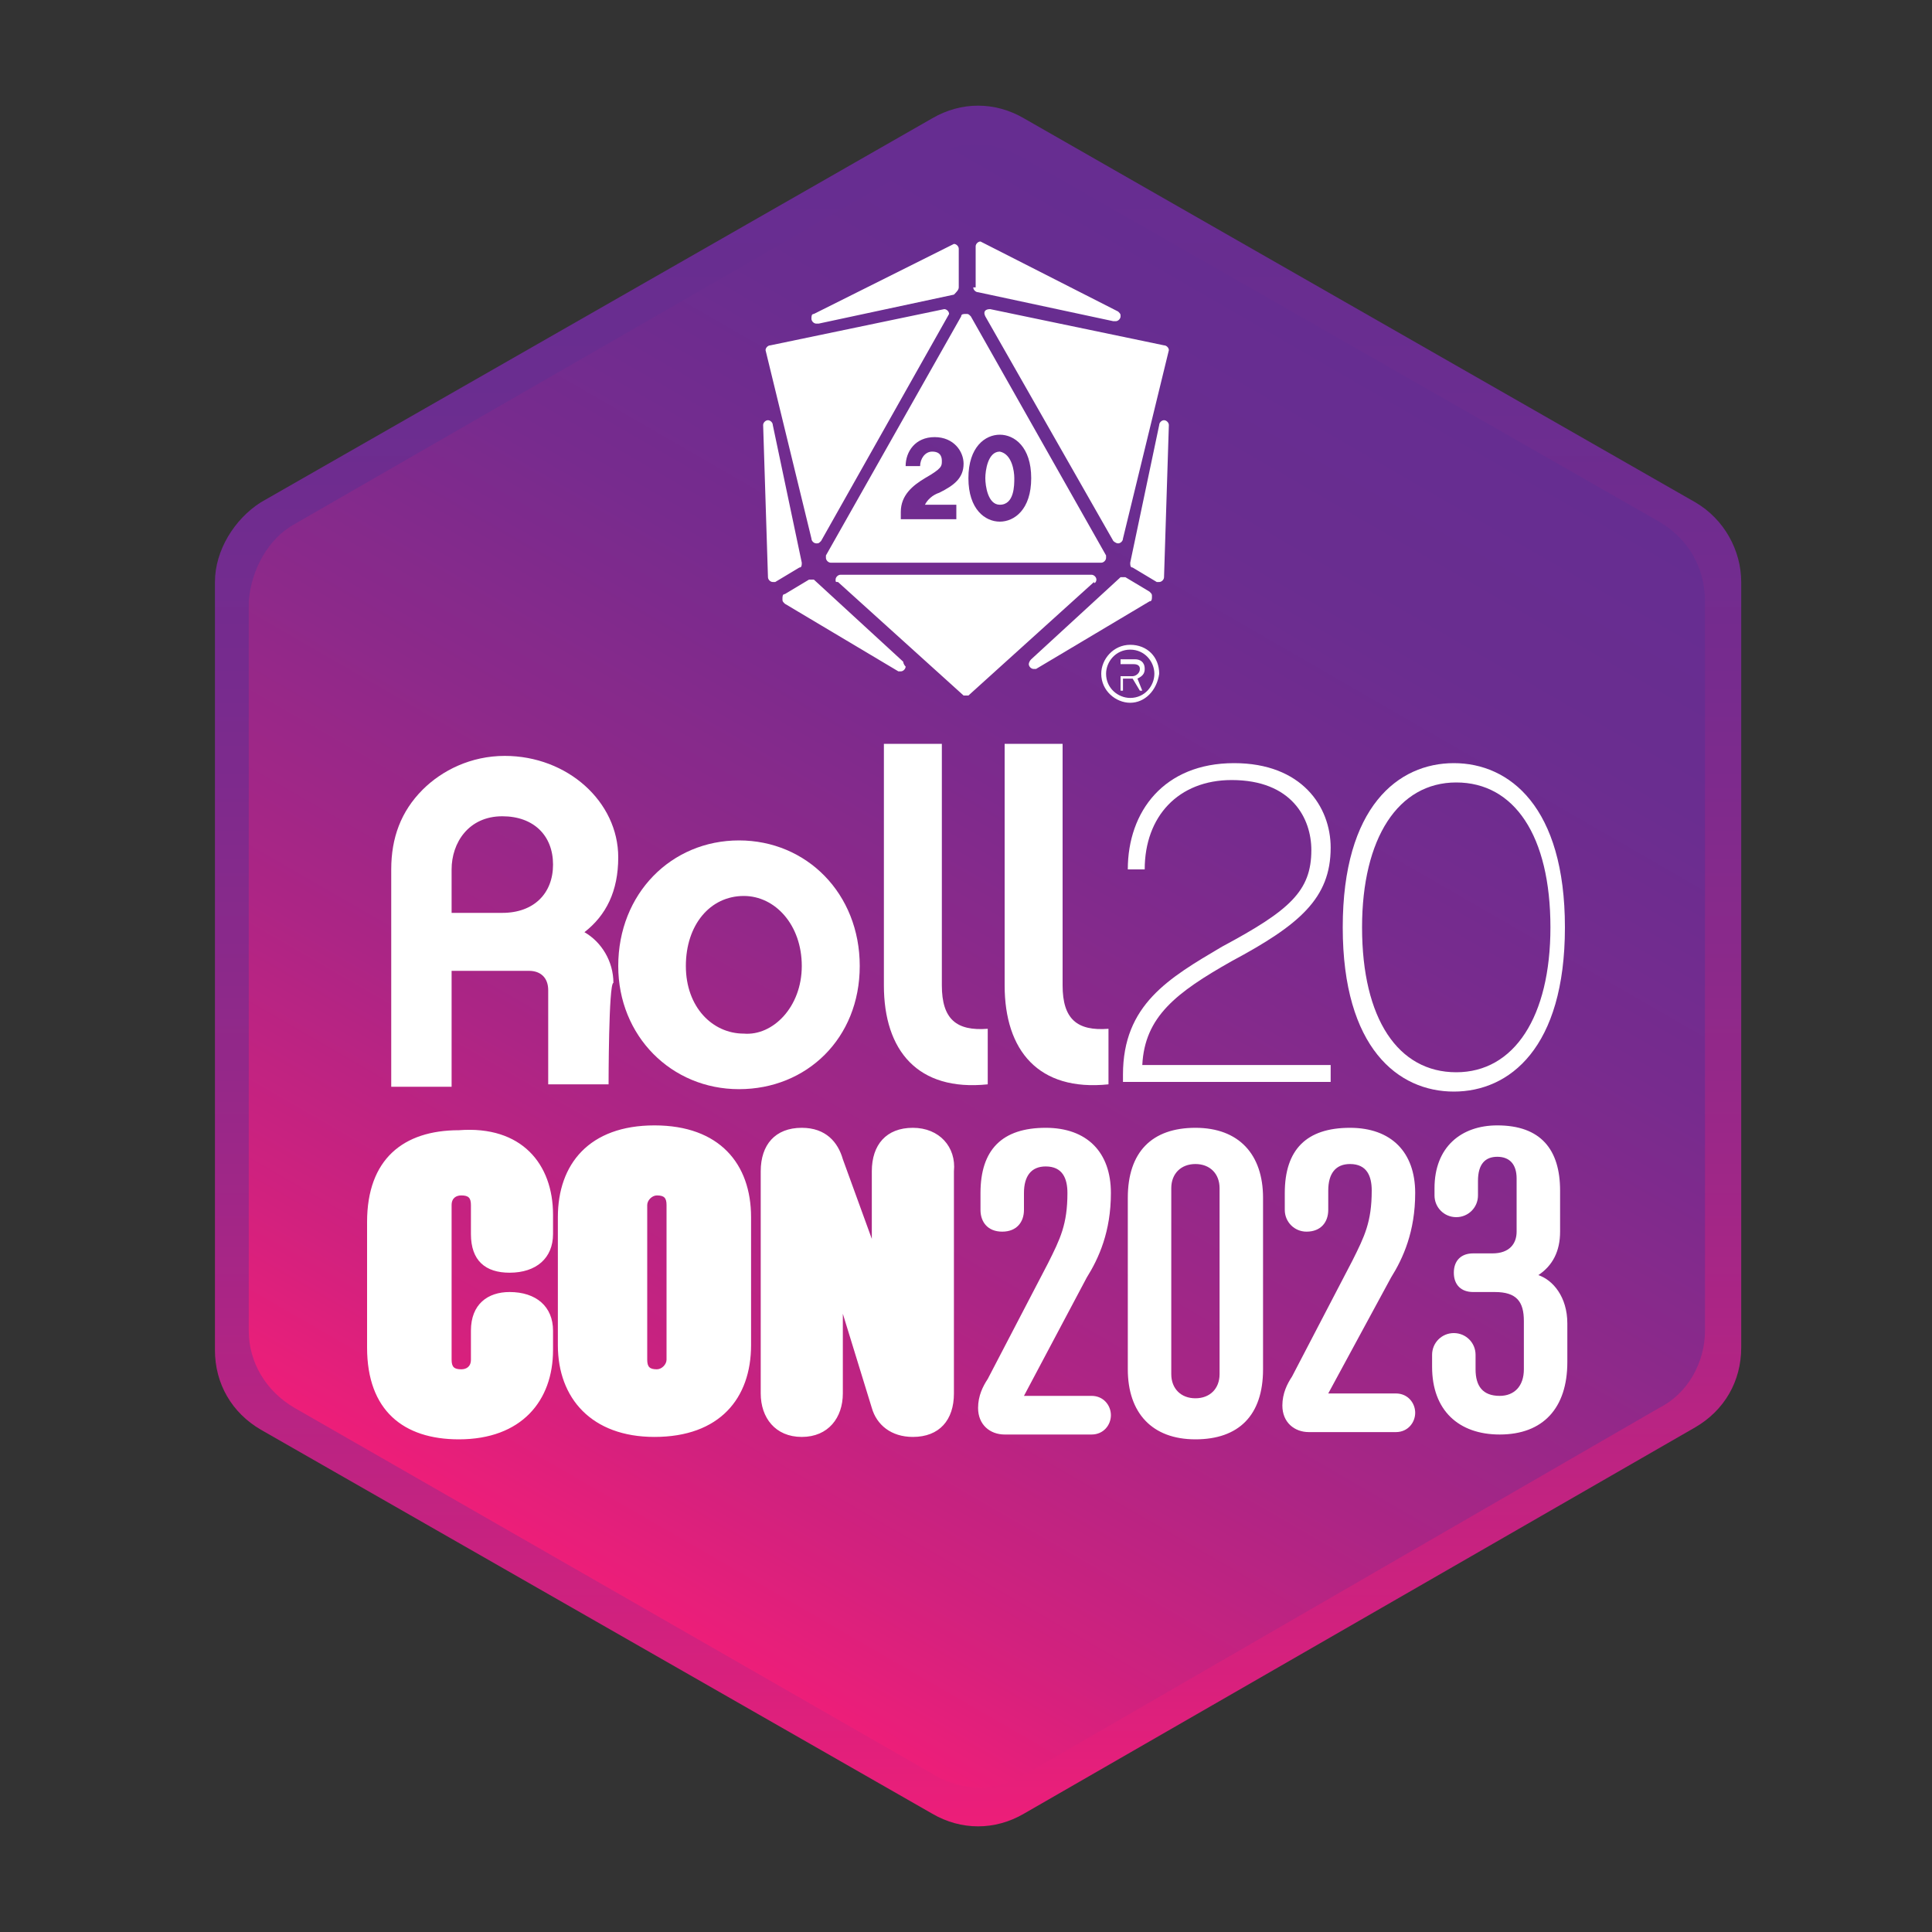
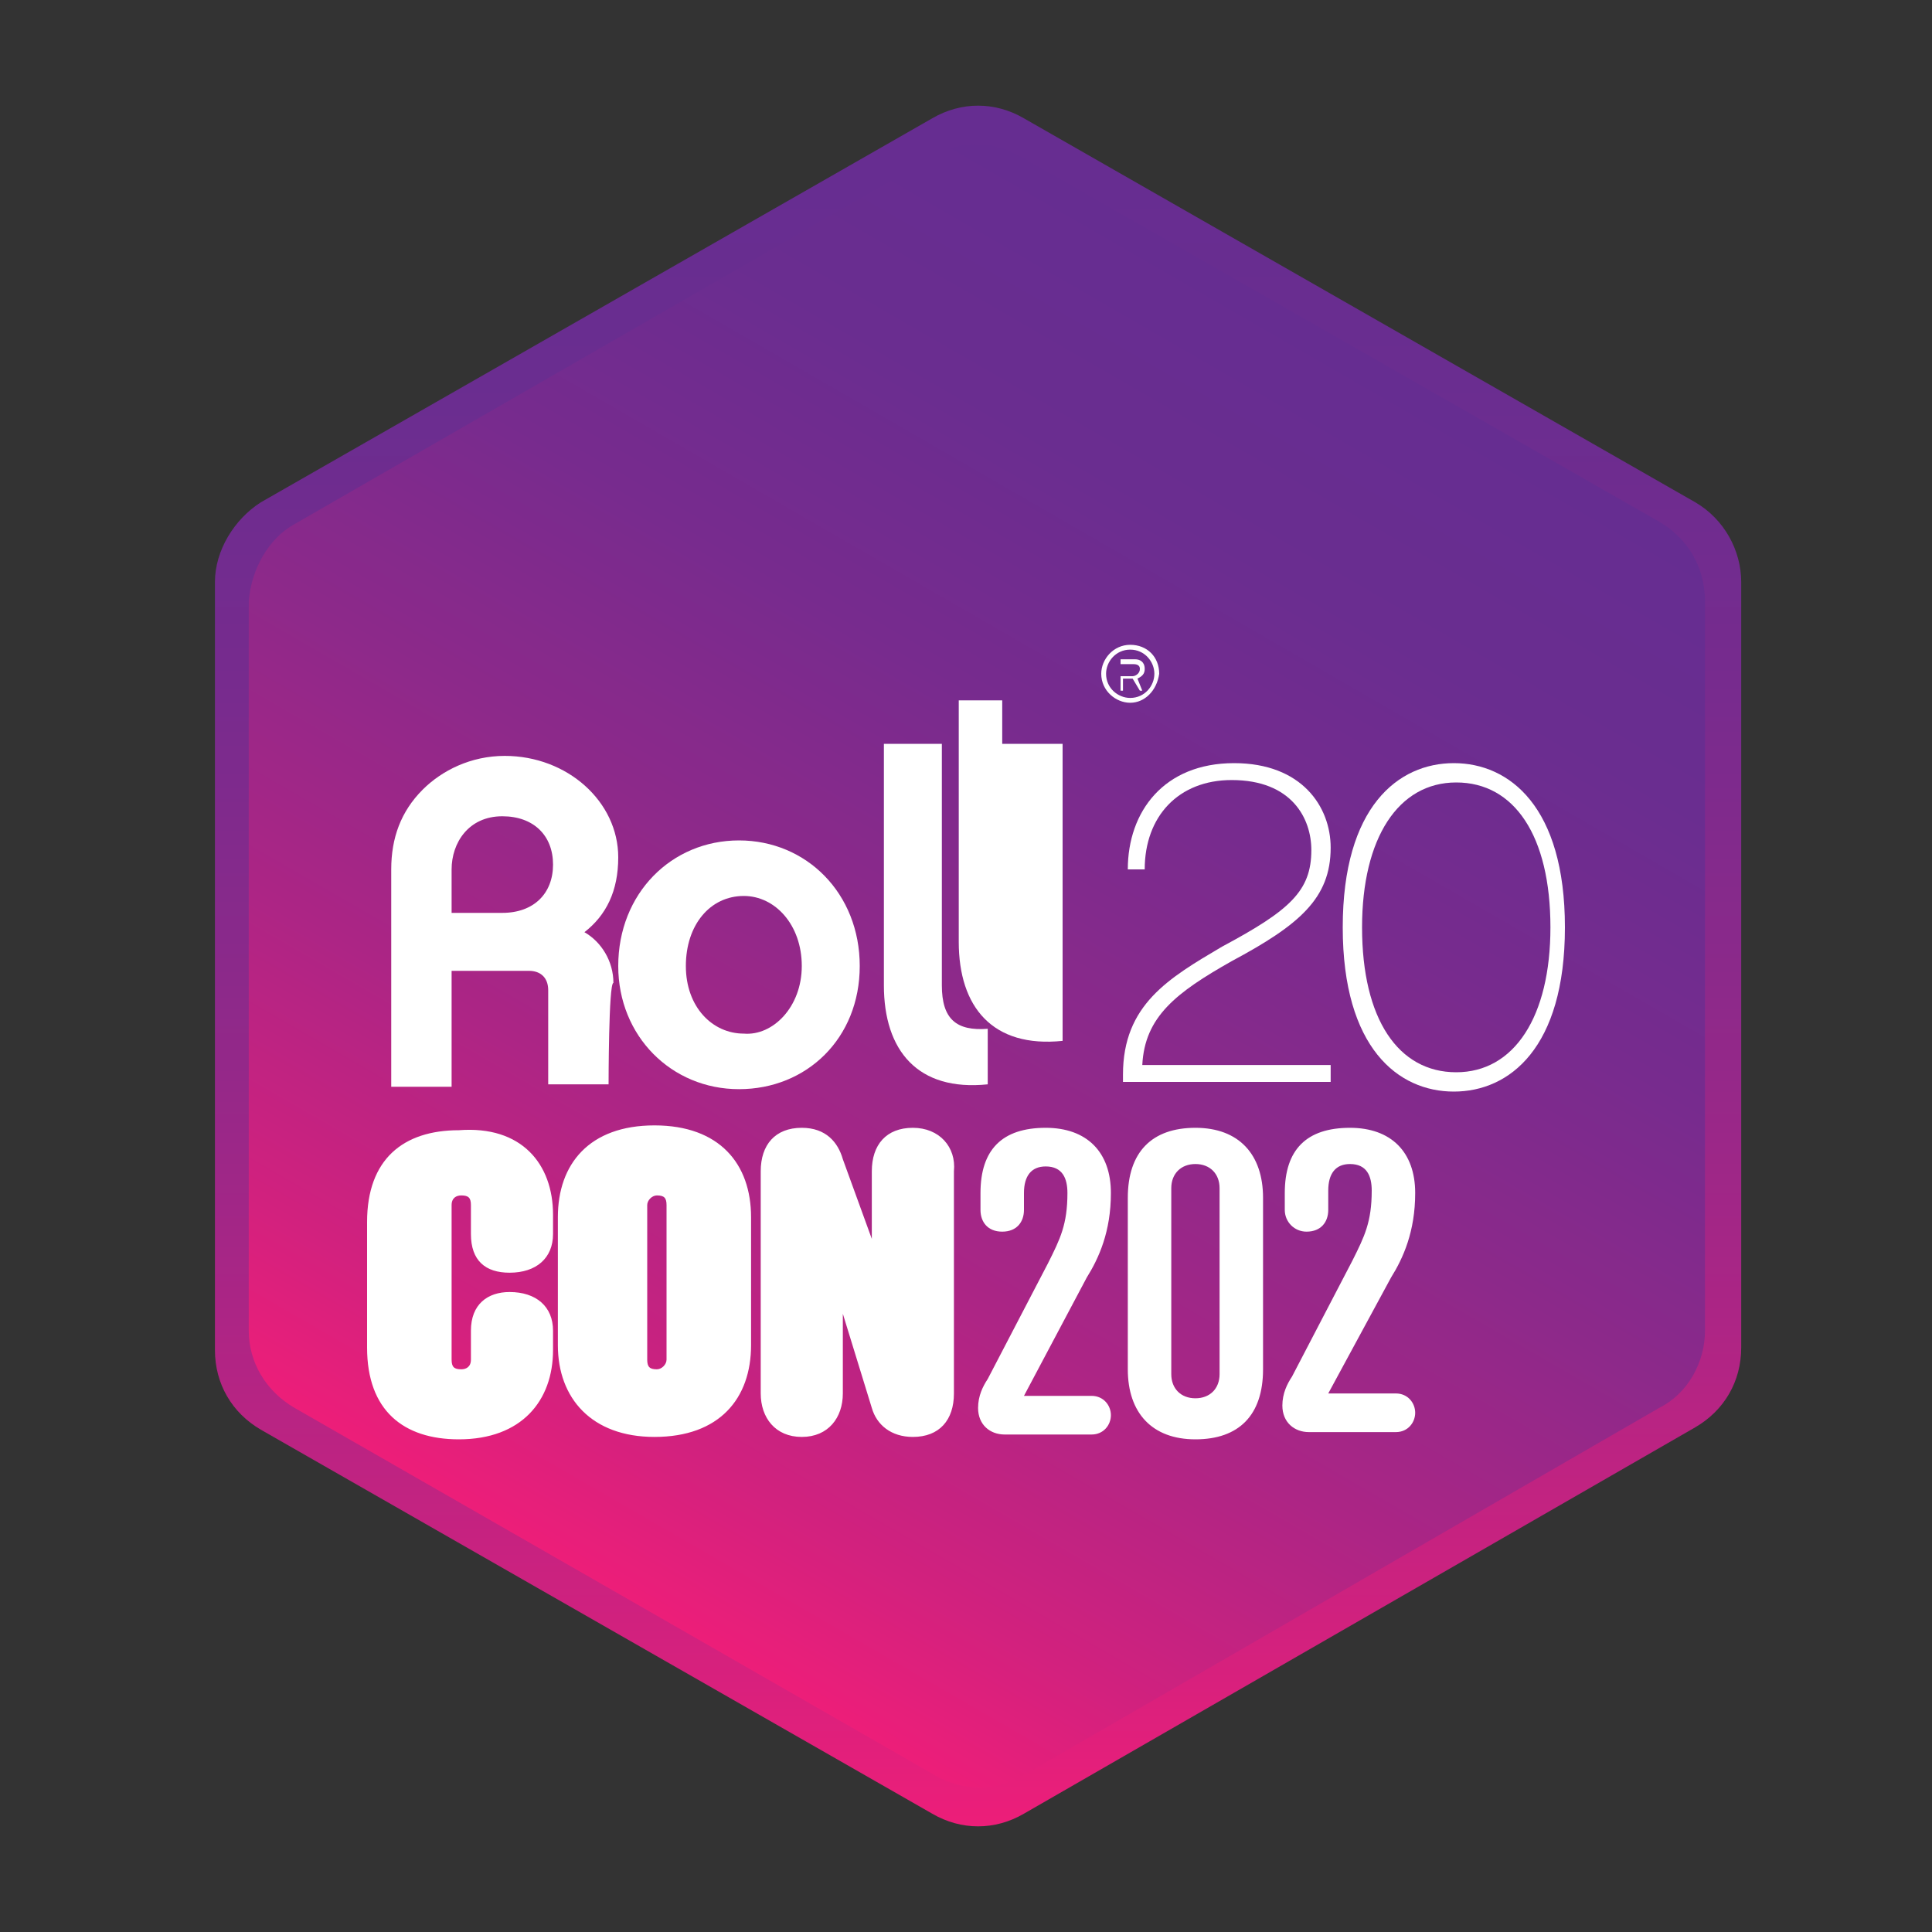
<svg xmlns="http://www.w3.org/2000/svg" version="1.1" id="Layer_1" x="0px" y="0px" viewBox="0 0 80 80" style="enable-background:new 0 0 80 80;" xml:space="preserve">
  <rect x="0" y="0" width="80" height="80" fill="#333333" stroke="none" />
  <style type="text/css">
	.st0{fill:url(#SVGID_1_);}
	.st1{fill:url(#SVGID_00000109031699297787560610000011947306588409979022_);}
	.st2{fill:#FFFFFF;}
</style>
  <linearGradient id="SVGID_1_" gradientUnits="userSpaceOnUse" x1="48.98" y1="-92.015" x2="48.98" y2="-20.765" gradientTransform="matrix(1 0 0 -1 -8.48 -16.39)">
    <stop offset="0" style="stop-color:#ED1E79" />
    <stop offset="0.111" style="stop-color:#D2217E" />
    <stop offset="0.298" style="stop-color:#AC2585" />
    <stop offset="0.484" style="stop-color:#8D298A" />
    <stop offset="0.665" style="stop-color:#772B8E" />
    <stop offset="0.84" style="stop-color:#6A2D90" />
    <stop offset="1" style="stop-color:#662D91" />
  </linearGradient>
  <path class="st0" d="M10.8,20.8L38.6,4.9c1.2-0.7,2.6-0.7,3.8,0l27.8,15.9c1.2,0.7,1.9,2,1.9,3.3v31.7c0,1.4-0.7,2.6-1.9,3.3  l-27.8,16c-1.2,0.7-2.6,0.7-3.8,0L10.8,59.2c-1.2-0.7-1.9-1.9-1.9-3.3V24.1C8.9,22.8,9.7,21.5,10.8,20.8z" />
  <linearGradient id="SVGID_00000041975316667069627340000011852992127553230504_" gradientUnits="userSpaceOnUse" x1="33.971" y1="-82.364" x2="63.944" y2="-30.45" gradientTransform="matrix(1 0 0 -1 -8.48 -16.39)">
    <stop offset="0" style="stop-color:#ED1E79" />
    <stop offset="0.111" style="stop-color:#D2217E" />
    <stop offset="0.298" style="stop-color:#AC2585" />
    <stop offset="0.484" style="stop-color:#8D298A" />
    <stop offset="0.665" style="stop-color:#772B8E" />
    <stop offset="0.84" style="stop-color:#6A2D90" />
    <stop offset="1" style="stop-color:#662D91" />
  </linearGradient>
  <path style="fill:url(#SVGID_00000041975316667069627340000011852992127553230504_);" d="M12.2,21.7L38.6,6.5c1.1-0.7,2.5-0.7,3.7,0  l26.4,15.1c1.2,0.7,1.9,1.9,1.9,3.3v30.2c0,1.3-0.7,2.6-1.9,3.2L42.4,73.5c-1.1,0.7-2.5,0.7-3.7,0L12.2,58.3  c-1.2-0.7-1.9-1.9-1.9-3.2V24.9C10.4,23.6,11.1,22.3,12.2,21.7z" />
  <g>
    <path class="st2" d="M25.2,44.9h-2.5v-3.9c0-0.5-0.3-0.8-0.8-0.8h-3.2v4.8h-2.5V36c0-1.3,0.4-2.4,1.3-3.3c0.8-0.8,2-1.4,3.4-1.4   c2.6,0,4.7,1.9,4.7,4.2c0,1.4-0.5,2.4-1.4,3.1c0.7,0.4,1.2,1.2,1.2,2.1C25.2,40.7,25.2,44.9,25.2,44.9z M22.9,35.8   c0-1.2-0.8-2-2.1-2c-1.4,0-2.1,1.1-2.1,2.2v1.8h2.1C22.1,37.8,22.9,37,22.9,35.8z" />
    <path class="st2" d="M35.6,40c0,3-2.2,5.1-5,5.1s-5-2.2-5-5.1c0-3,2.2-5.2,5-5.2C33.4,34.8,35.6,37,35.6,40z M33.2,40   c0-1.7-1.1-2.9-2.4-2.9c-1.4,0-2.4,1.2-2.4,2.9c0,1.7,1.1,2.8,2.4,2.8C32,42.9,33.2,41.7,33.2,40z" />
    <path class="st2" d="M36.5,30.8H39v10c0,1.4,0.6,1.9,1.9,1.8v2.3c-2.9,0.3-4.3-1.4-4.3-4.1v-10H36.5z" />
-     <path class="st2" d="M41.5,30.8h2.5v10c0,1.4,0.6,1.9,1.9,1.8v2.3c-2.9,0.3-4.3-1.4-4.3-4.1v-10H41.5z" />
+     <path class="st2" d="M41.5,30.8h2.5v10v2.3c-2.9,0.3-4.3-1.4-4.3-4.1v-10H41.5z" />
    <path class="st2" d="M51.1,31.6c2.8,0,4,1.8,4,3.5c0,2.1-1.3,3.2-4.1,4.7c-2.3,1.3-3.6,2.3-3.7,4.3c0.6,0,7.8,0,7.8,0v0.7h-8.6   v-0.3c0-2.9,1.9-4,4.1-5.3c2.8-1.5,3.7-2.3,3.7-4c0-1.3-0.8-2.9-3.3-2.9c-2.2,0-3.6,1.5-3.6,3.7h-0.7   C46.7,33.6,48.2,31.6,51.1,31.6z" />
    <path class="st2" d="M64.8,38.4c0,5-2.3,6.8-4.6,6.8s-4.6-1.8-4.6-6.8s2.3-6.8,4.6-6.8S64.8,33.4,64.8,38.4z M64.2,38.4   c0-3.8-1.5-6-3.9-6s-3.9,2.3-3.9,6c0,3.8,1.5,6,3.9,6S64.2,42.1,64.2,38.4z" />
  </g>
  <path class="st2" d="M46.8,29.1c-0.6,0-1.2-0.5-1.2-1.2c0-0.6,0.5-1.2,1.2-1.2s1.2,0.5,1.2,1.2C47.9,28.6,47.4,29.1,46.8,29.1z   M46.8,26.9c-0.6,0-1,0.5-1,1c0,0.6,0.5,1,1,1c0.6,0,1-0.5,1-1C47.8,27.4,47.4,26.9,46.8,26.9z M47.3,28.6h-0.1l-0.3-0.5h-0.4v0.5  h-0.1v-1.3h0.6c0.2,0,0.4,0.1,0.4,0.4c0,0.2-0.1,0.3-0.3,0.4L47.3,28.6z M46.9,27.5h-0.5V28h0.5c0.1,0,0.3-0.1,0.3-0.3  C47.2,27.5,47,27.5,46.9,27.5z" />
  <g>
    <g>
      <path class="st2" d="M42.4,50.1c0,0.5-0.3,0.9-0.9,0.9s-0.9-0.4-0.9-0.9v-0.7c0-1.8,0.9-2.7,2.7-2.7c1.7,0,2.7,1,2.7,2.7    c0,1.6-0.5,2.7-1,3.5l-2.6,4.9h2.8c0.5,0,0.8,0.4,0.8,0.8c0,0.4-0.3,0.8-0.8,0.8h-3.6c-0.6,0-1.1-0.4-1.1-1.1    c0-0.5,0.2-0.9,0.4-1.2l2.5-4.8c0.5-1,0.8-1.6,0.8-2.9c0-0.6-0.2-1.1-0.9-1.1c-0.6,0-0.9,0.4-0.9,1.1V50.1z" />
      <path class="st2" d="M46.7,49.6c0-1.9,1-2.9,2.8-2.9s2.8,1.1,2.8,2.9v7.1c0,1.9-1,2.9-2.8,2.9s-2.8-1.1-2.8-2.9V49.6z M50.5,49.2    c0-0.6-0.4-1-1-1c-0.6,0-1,0.4-1,1v7.7c0,0.6,0.4,1,1,1c0.6,0,1-0.4,1-1V49.2z" />
      <path class="st2" d="M55,50.1c0,0.5-0.3,0.9-0.9,0.9c-0.5,0-0.9-0.4-0.9-0.9v-0.7c0-1.8,0.9-2.7,2.7-2.7c1.7,0,2.7,1,2.7,2.7    c0,1.6-0.5,2.7-1,3.5L55,57.7h2.8c0.5,0,0.8,0.4,0.8,0.8c0,0.4-0.3,0.8-0.8,0.8h-3.6c-0.6,0-1.1-0.4-1.1-1.1    c0-0.5,0.2-0.9,0.4-1.2l2.5-4.8c0.5-1,0.8-1.6,0.8-2.9c0-0.6-0.2-1.1-0.9-1.1c-0.6,0-0.9,0.4-0.9,1.1V50.1z" />
-       <path class="st2" d="M59.4,49.2c0-1.7,1.1-2.6,2.6-2.6c1.8,0,2.6,1,2.6,2.7v1.7c0,0.8-0.3,1.4-0.9,1.8c0.6,0.2,1.2,0.9,1.2,2v1.6    c0,1.9-1,3-2.8,3c-1.7,0-2.8-1-2.8-2.8v-0.5c0-0.5,0.4-0.9,0.9-0.9c0.5,0,0.9,0.4,0.9,0.9v0.6c0,0.7,0.3,1.1,1,1.1    c0.6,0,1-0.4,1-1.1v-2c0-0.8-0.3-1.2-1.2-1.2h-0.9c-0.5,0-0.8-0.3-0.8-0.8c0-0.5,0.3-0.8,0.8-0.8h0.8c0.7,0,1-0.4,1-0.9v-2.2    c0-0.6-0.3-0.9-0.8-0.9c-0.5,0-0.8,0.3-0.8,1v0.6c0,0.5-0.4,0.9-0.9,0.9c-0.5,0-0.9-0.4-0.9-0.9V49.2z" />
    </g>
    <path class="st2" d="M22.9,50.3v0.8c0,1-0.7,1.6-1.8,1.6c-1,0-1.6-0.5-1.6-1.6v-1.2c0-0.3-0.1-0.4-0.4-0.4c-0.2,0-0.4,0.1-0.4,0.4   v6.4c0,0.3,0.1,0.4,0.4,0.4c0.2,0,0.4-0.1,0.4-0.4v-1.2c0-1.1,0.7-1.6,1.6-1.6c1.1,0,1.8,0.6,1.8,1.6v0.8c0,2.1-1.3,3.7-3.9,3.7   c-2.3,0-3.8-1.2-3.8-3.8v-5.2c0-2.6,1.5-3.8,3.8-3.8C21.6,46.6,22.9,48.2,22.9,50.3z M31.1,50.4v5.3c0,2.2-1.3,3.8-4,3.8   c-2.6,0-4-1.6-4-3.8v-5.3c0-2.2,1.3-3.8,4-3.8C29.8,46.6,31.1,48.2,31.1,50.4z M27.6,49.9c0-0.3-0.1-0.4-0.4-0.4   c-0.2,0-0.4,0.2-0.4,0.4v6.4c0,0.3,0.1,0.4,0.4,0.4c0.2,0,0.4-0.2,0.4-0.4V49.9z M37.8,46.7c-1.1,0-1.7,0.7-1.7,1.8v2.8L34.9,48   c-0.2-0.7-0.7-1.3-1.7-1.3c-1.1,0-1.7,0.7-1.7,1.8v9.2c0,1,0.6,1.8,1.7,1.8c1.1,0,1.7-0.8,1.7-1.8v-3.3l1.2,3.9   c0.2,0.7,0.8,1.2,1.7,1.2c1.1,0,1.7-0.7,1.7-1.8v-9.2C39.6,47.5,38.9,46.7,37.8,46.7z" />
  </g>
-   <path class="st2" d="M42,19.8c0,0.3,0,1.1-0.6,1.1c-0.5,0-0.6-0.8-0.6-1.1c0-0.3,0.1-1.1,0.6-1.1C41.9,18.8,42,19.5,42,19.8z   M45.8,23.1c0,0.1-0.1,0.2-0.2,0.2c0,0,0,0,0,0l0,0H34.4c-0.1,0-0.2-0.1-0.2-0.2c0,0,0-0.1,0-0.1l0,0l5.6-9.9h0  c0-0.1,0.1-0.1,0.2-0.1c0.1,0,0.1,0,0.2,0.1h0l5.6,9.9c0,0,0,0,0,0C45.8,23,45.8,23.1,45.8,23.1z M38.3,20.9  c0.1-0.2,0.3-0.4,0.6-0.5c0.6-0.3,1-0.6,1-1.2c0-0.5-0.4-1.1-1.2-1.1c-0.8,0-1.2,0.6-1.2,1.2c0,0,0,0,0,0h0.6c0,0,0,0,0,0  c0-0.3,0.2-0.6,0.5-0.6c0.4,0,0.4,0.3,0.4,0.4c0,0.2,0,0.3-0.7,0.7c-0.5,0.3-1,0.7-1,1.4v0.3c0,0,0,0,0,0h2.3c0,0,0,0,0,0v-0.6  c0,0,0,0,0,0H38.3z M42.7,19.8c0-1.3-0.7-1.8-1.3-1.8c-0.6,0-1.3,0.5-1.3,1.8c0,1.3,0.7,1.8,1.3,1.8C42,21.6,42.7,21.1,42.7,19.8z   M39.7,11.9v-1.6l0,0c0-0.1-0.1-0.2-0.2-0.2c0,0,0,0,0,0l0,0l0,0c0,0,0,0,0,0L33.7,13l0,0c-0.1,0-0.1,0.1-0.1,0.2  c0,0.1,0.1,0.2,0.2,0.2c0,0,0.1,0,0.1,0l5.6-1.2v0C39.6,12.1,39.7,12,39.7,11.9C39.7,11.9,39.7,11.9,39.7,11.9L39.7,11.9z   M40.3,11.9C40.3,11.9,40.3,11.9,40.3,11.9c0,0.1,0.1,0.2,0.2,0.2v0l5.6,1.2c0,0,0,0,0.1,0c0.1,0,0.2-0.1,0.2-0.2  c0-0.1,0-0.1-0.1-0.2l0,0l-5.7-2.9c0,0,0,0,0,0l0,0l0,0c0,0,0,0,0,0c-0.1,0-0.2,0.1-0.2,0.2l0,0V11.9L40.3,11.9z M39.3,13  c0-0.1-0.1-0.2-0.2-0.2l0,0l0,0c0,0,0,0,0,0l-7.2,1.5c0,0,0,0,0,0c-0.1,0-0.2,0.1-0.2,0.2c0,0,0,0,0,0c0,0,0,0,0,0l1.9,7.8l0,0  c0,0.1,0.1,0.2,0.2,0.2c0.1,0,0.1,0,0.2-0.1l0,0L39.3,13L39.3,13C39.2,13,39.3,13,39.3,13z M40.8,13.1L40.8,13.1l5.3,9.3l0,0  c0,0,0.1,0.1,0.2,0.1c0.1,0,0.2-0.1,0.2-0.2l0,0l1.9-7.8c0,0,0,0,0,0c0,0,0,0,0,0c0-0.1-0.1-0.2-0.2-0.2c0,0,0,0,0,0L41,12.8  c0,0,0,0,0,0l0,0l0,0C40.8,12.8,40.7,12.9,40.8,13.1C40.7,13,40.8,13.1,40.8,13.1z M45.4,24c0-0.1-0.1-0.2-0.2-0.2l0,0H34.8v0  c0,0,0,0,0,0c-0.1,0-0.2,0.1-0.2,0.2c0,0.1,0,0.1,0.1,0.1l5.2,4.7h0c0,0,0.1,0,0.1,0c0,0,0.1,0,0.1,0h0l5.2-4.7  C45.3,24.2,45.4,24.1,45.4,24z M33.2,23.3C33.2,23.3,33.2,23.3,33.2,23.3C33.2,23.3,33.2,23.3,33.2,23.3L32,17.6  c0-0.1-0.1-0.2-0.2-0.2c-0.1,0-0.2,0.1-0.2,0.2h0l0,0c0,0,0,0,0,0c0,0,0,0,0,0l0.2,6.3c0,0,0,0,0,0c0,0.1,0.1,0.2,0.2,0.2  c0,0,0.1,0,0.1,0l0,0l1-0.6c0,0,0,0,0,0l0,0c0,0,0,0,0,0C33.2,23.5,33.2,23.4,33.2,23.3z M46.9,23.5C46.9,23.5,46.9,23.5,46.9,23.5  L46.9,23.5C46.9,23.5,46.9,23.5,46.9,23.5l1,0.6l0,0c0,0,0.1,0,0.1,0c0.1,0,0.2-0.1,0.2-0.2c0,0,0,0,0,0l0.2-6.3c0,0,0,0,0,0  c0,0,0,0,0,0l0,0h0c0-0.1-0.1-0.2-0.2-0.2c-0.1,0-0.2,0.1-0.2,0.2l-1.2,5.7c0,0,0,0,0,0c0,0,0,0,0,0C46.8,23.4,46.8,23.5,46.9,23.5z   M37.4,27.4L37.4,27.4L33.7,24h0c0,0-0.1,0-0.1,0c0,0-0.1,0-0.1,0h0l-1,0.6v0c-0.1,0-0.1,0.1-0.1,0.2c0,0.1,0,0.1,0.1,0.2v0l4.7,2.8  l0,0c0,0,0.1,0,0.1,0c0.1,0,0.2-0.1,0.2-0.2C37.4,27.5,37.4,27.4,37.4,27.4z M42.6,27.5c0,0.1,0.1,0.2,0.2,0.2c0,0,0.1,0,0.1,0l0,0  l4.7-2.8v0c0.1,0,0.1-0.1,0.1-0.2c0-0.1,0-0.1-0.1-0.2v0l-1-0.6h0c0,0-0.1,0-0.1,0c0,0-0.1,0-0.1,0h0l-3.7,3.4l0,0  C42.6,27.4,42.6,27.5,42.6,27.5z" />
</svg>